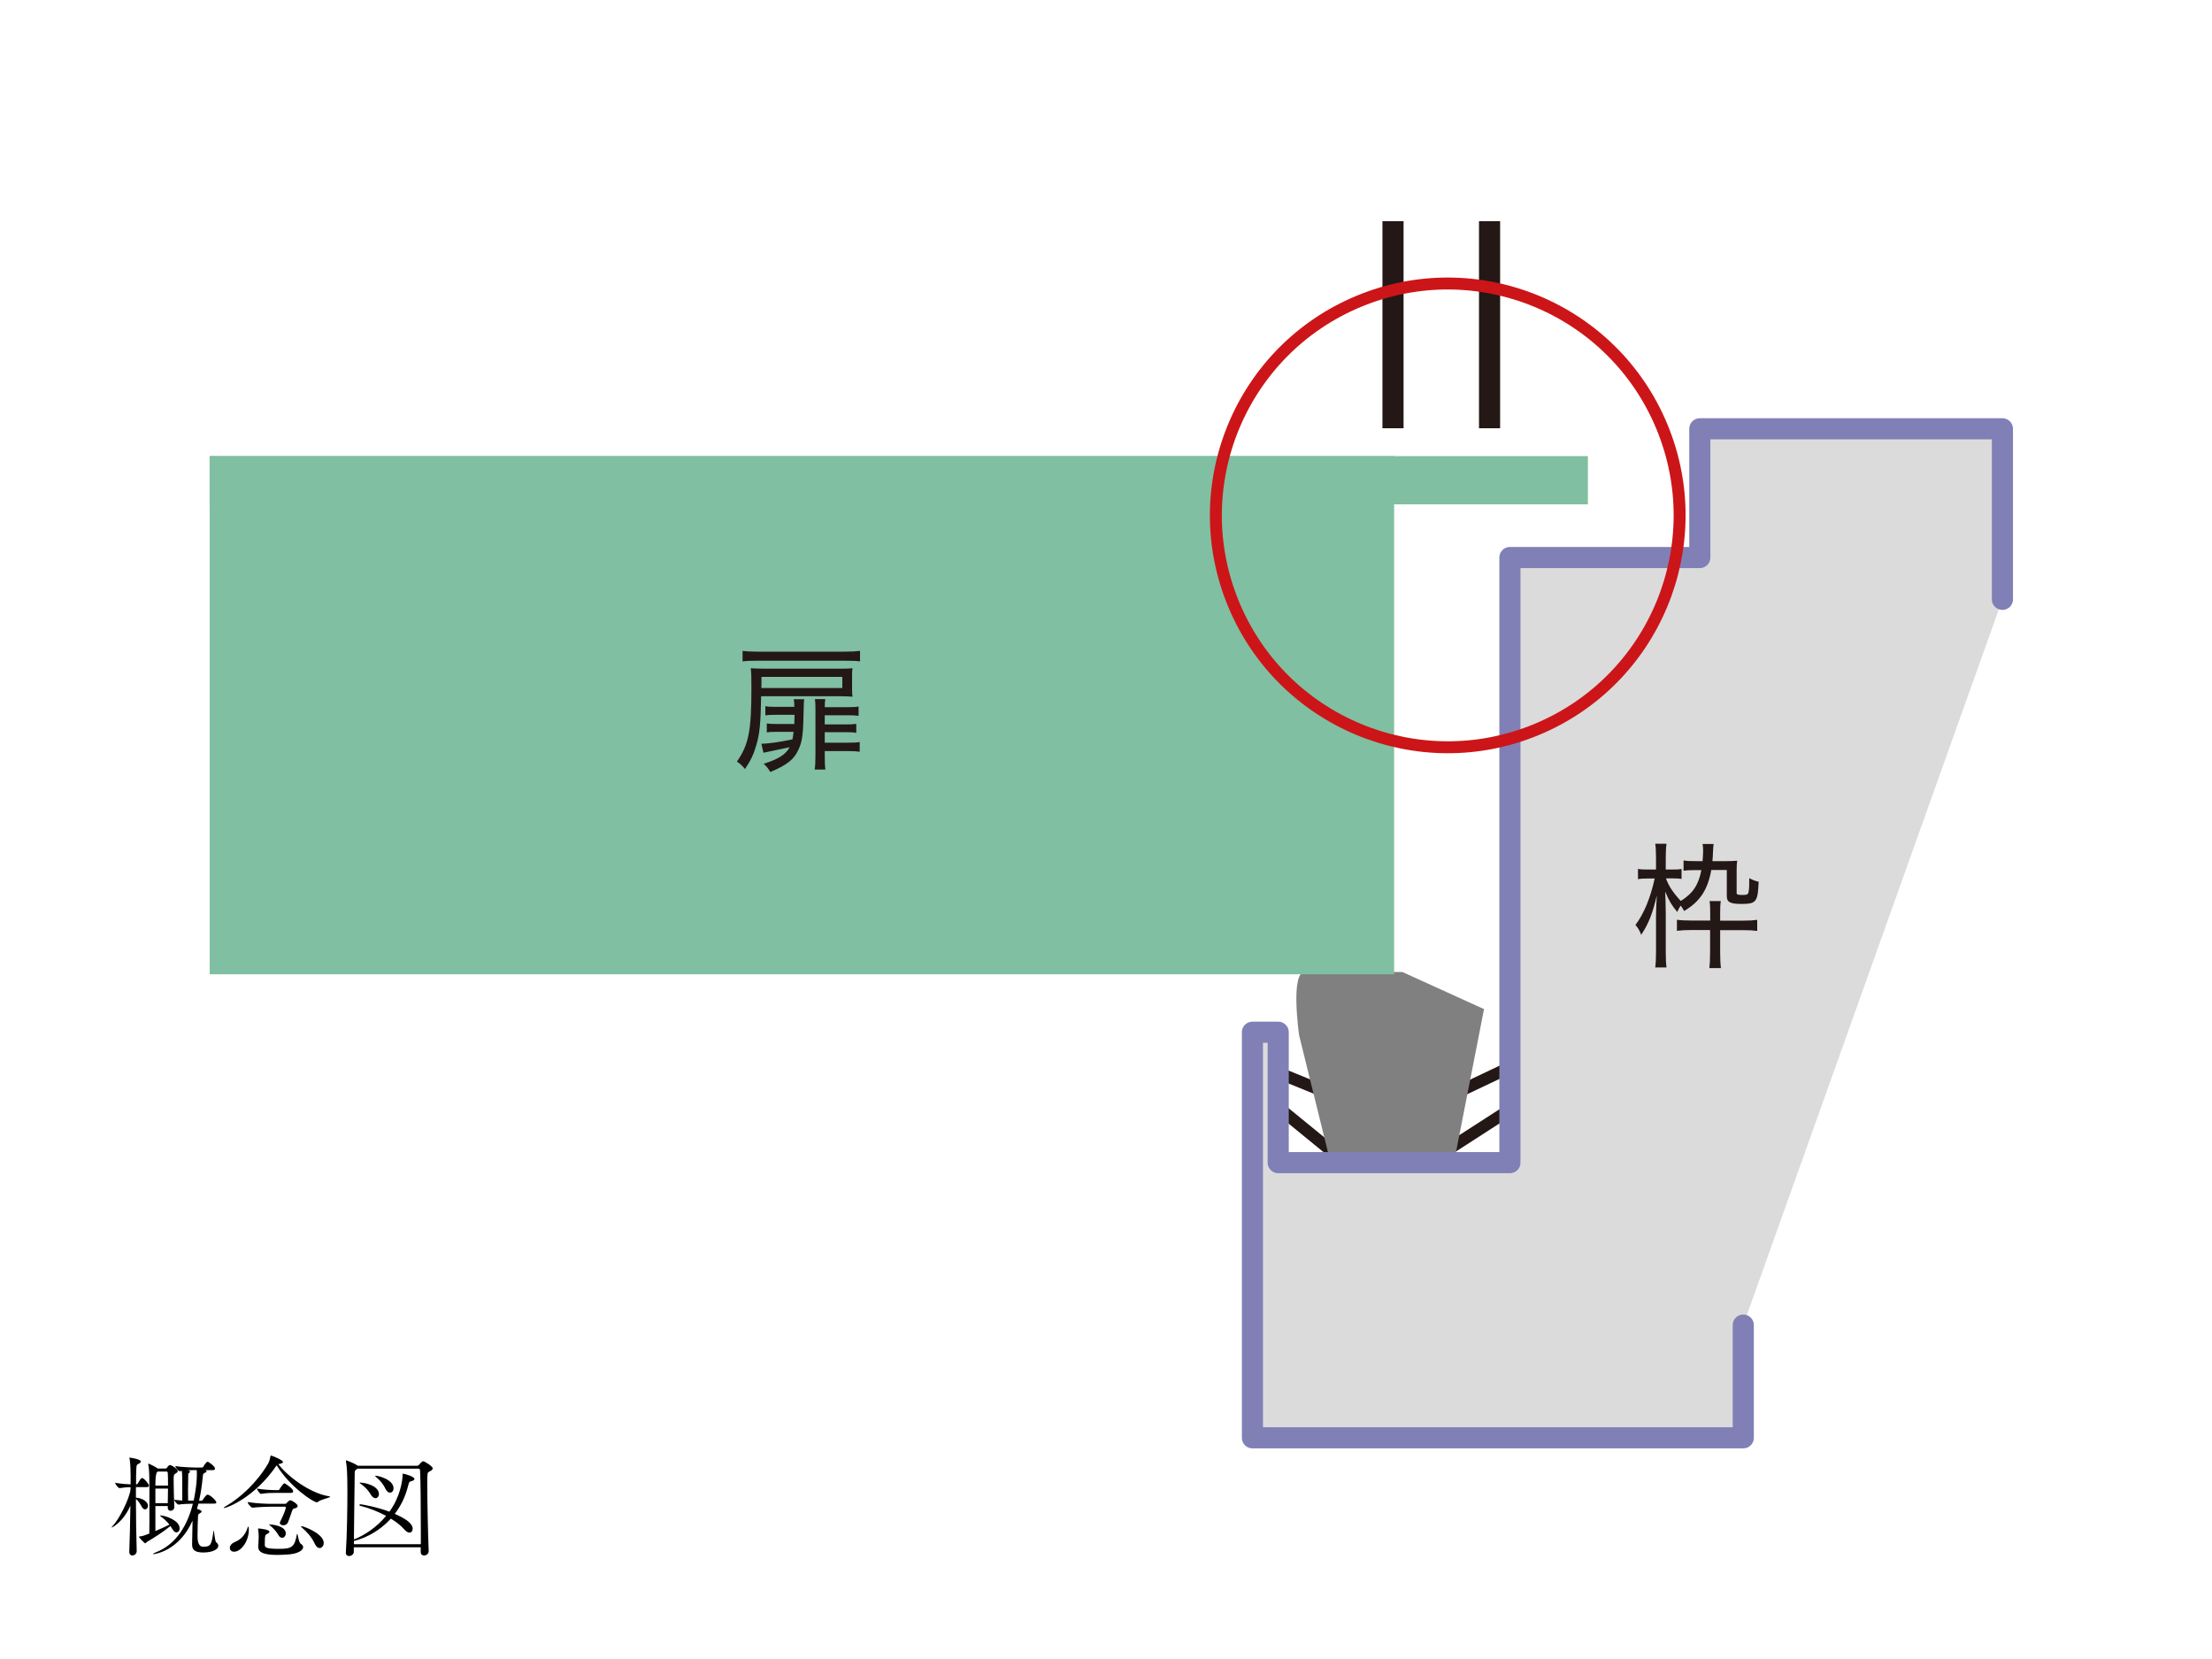
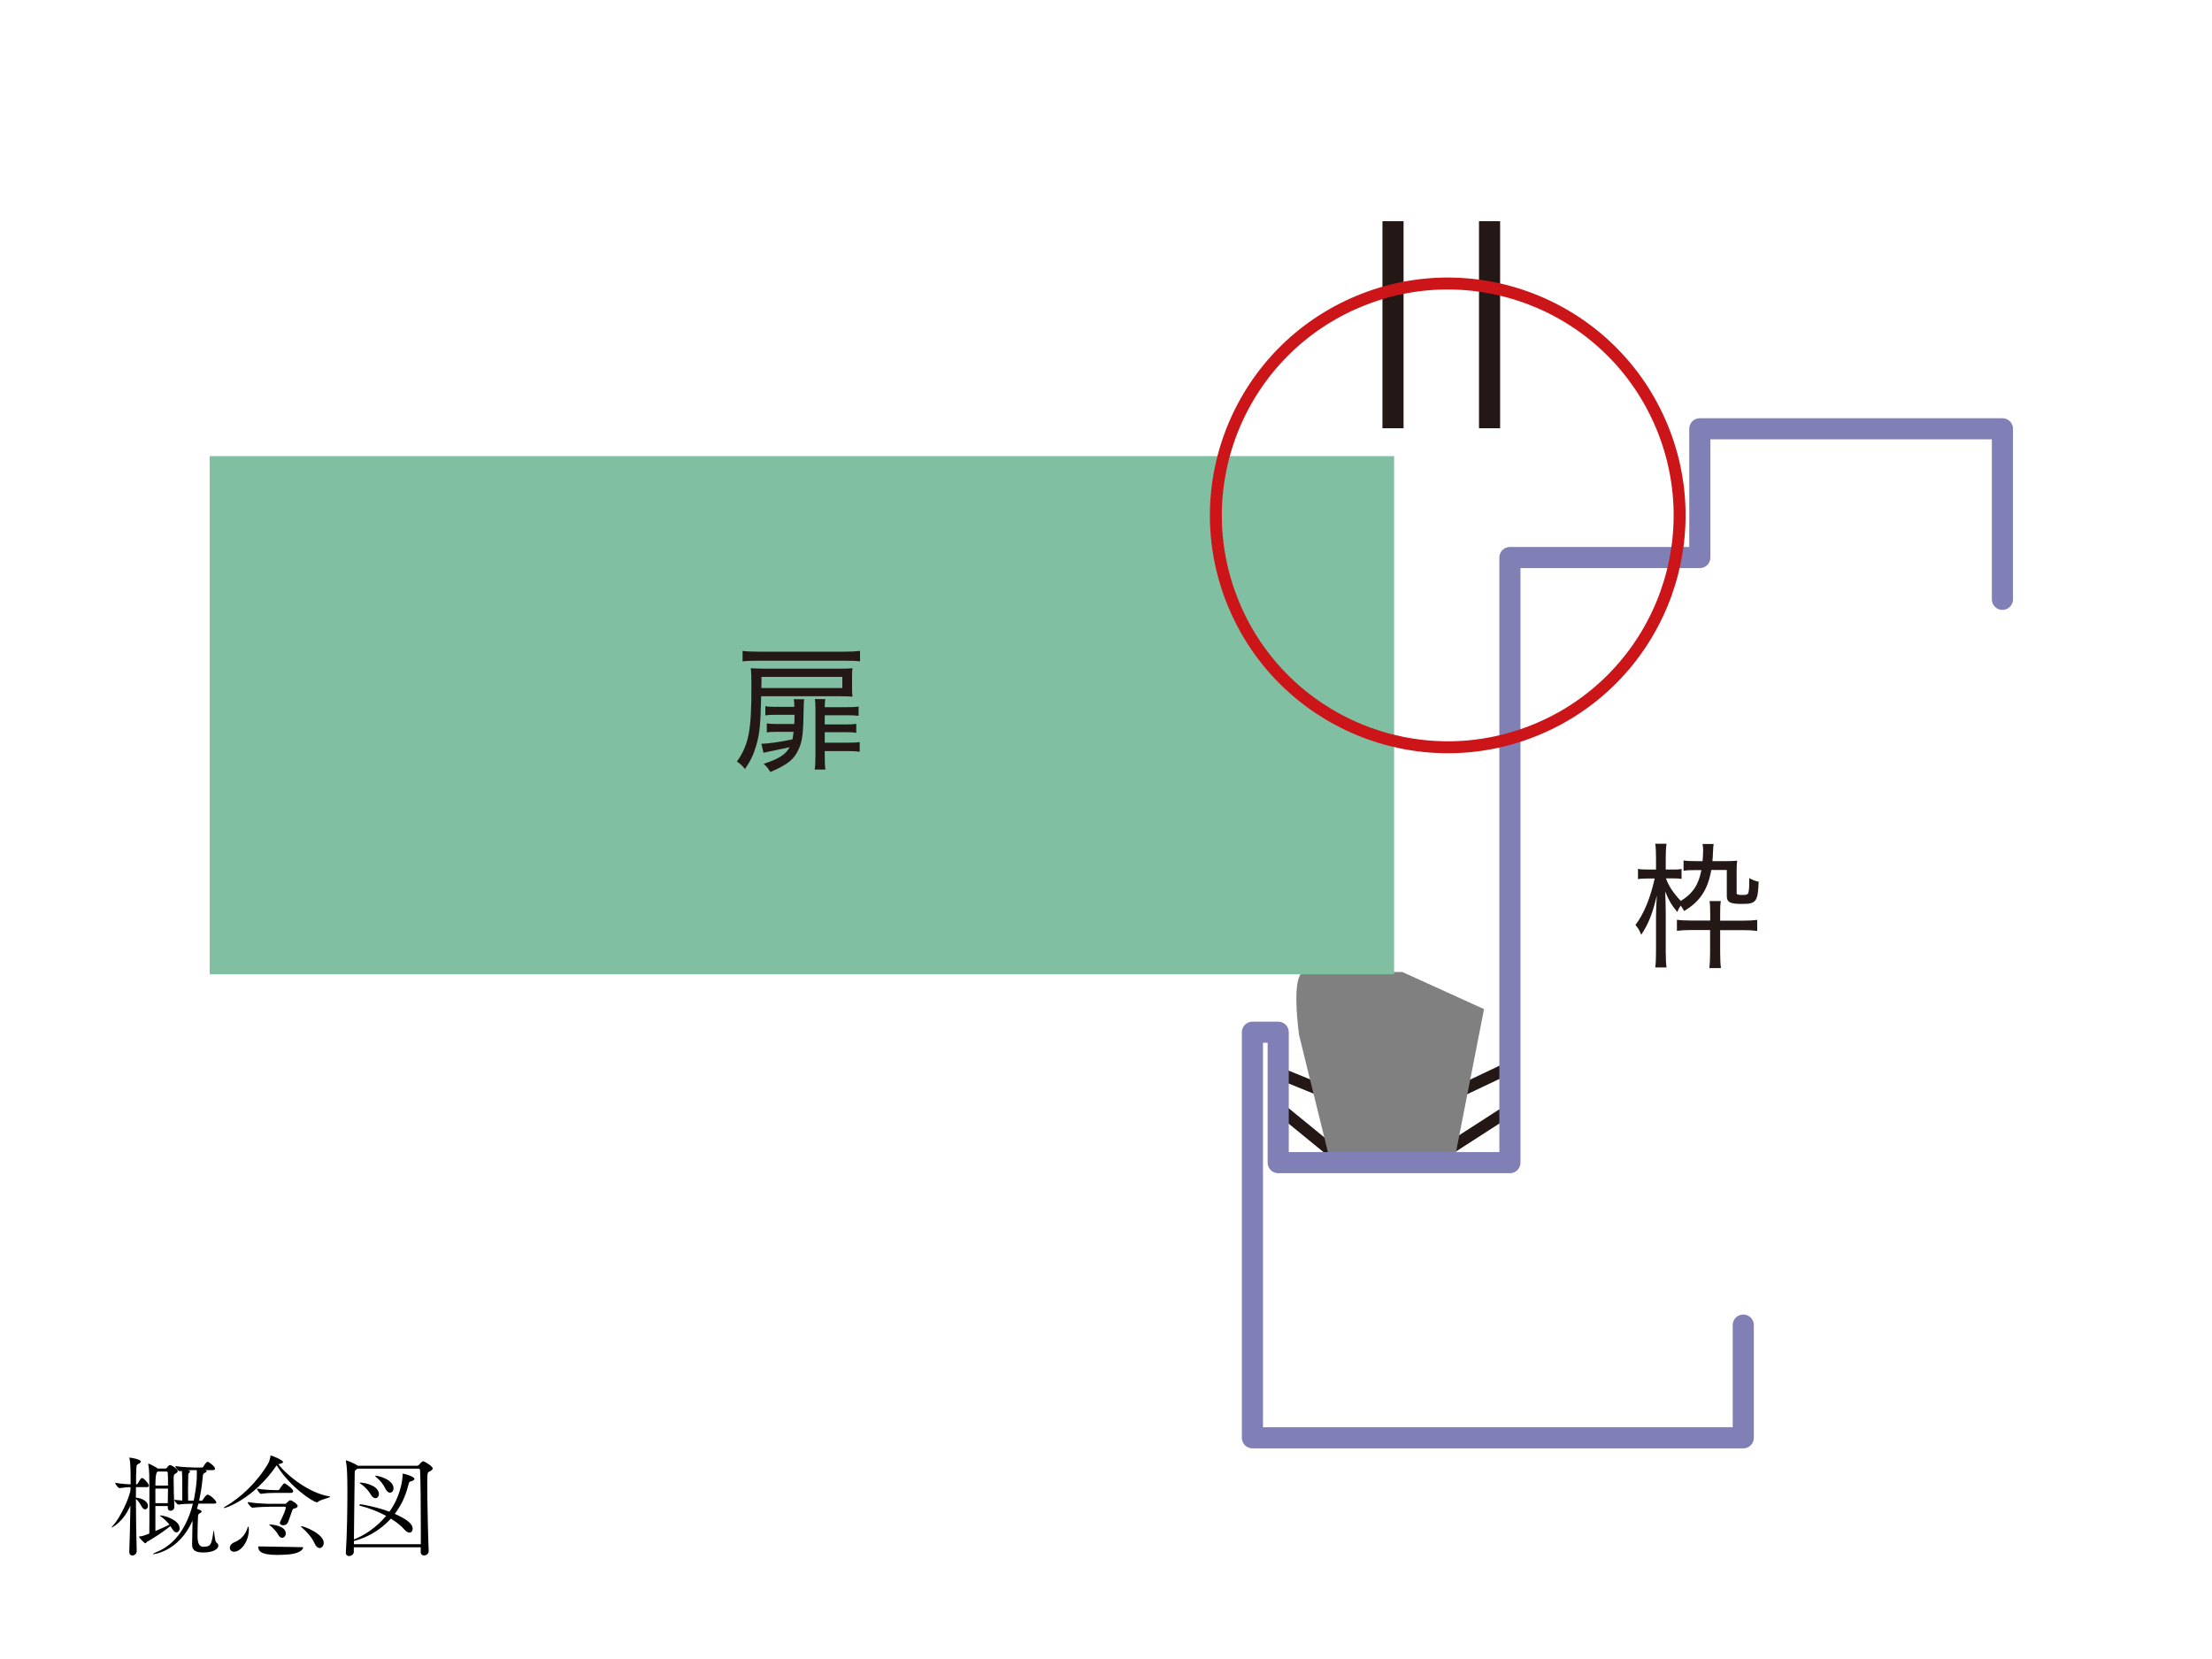
<svg xmlns="http://www.w3.org/2000/svg" id="_レイヤー_2" viewBox="0 0 200 150">
  <defs>
    <style>.cls-1{stroke:#8080b6;stroke-linecap:round;stroke-linejoin:round;}.cls-1,.cls-2,.cls-3,.cls-4,.cls-5{fill:none;}.cls-1,.cls-5{stroke-width:1.91px;}.cls-6{fill:#231815;}.cls-2,.cls-3{stroke-width:1.08px;}.cls-2,.cls-3,.cls-5{stroke-miterlimit:10;}.cls-2,.cls-5{stroke:#231815;}.cls-3{stroke:#cc1518;}.cls-7{fill:#fff;}.cls-8{fill:#dbdbdc;}.cls-9{fill:#80bfa1;}.cls-10{fill:gray;}</style>
  </defs>
  <g id="text">
-     <rect class="cls-7" width="200" height="150" />
    <polyline class="cls-2" points="115.5 96.97 121.39 99.37 130.48 99.37 136.3 96.61" />
    <polyline class="cls-2" points="115.71 100.24 120.52 104.17 130.56 104.17 136.08 100.61" />
    <path class="cls-10" d="M120.3,105.12l-2.84-11.52s-.82-5.72.52-5.72h8.81l7.39,3.36-2.69,13.73-11.2.15Z" />
-     <polygon class="cls-8" points="157.62 119.81 157.62 130 113.24 130 113.24 93.33 115.57 93.33 115.57 105.12 136.52 105.12 136.52 50.41 153.69 50.41 153.69 38.77 181.05 38.77 181.05 54.19 157.62 119.81" />
    <polyline class="cls-1" points="157.62 119.81 157.62 130 113.24 130 113.24 93.33 115.57 93.33 115.57 105.12 136.52 105.12 136.52 50.41 153.69 50.41 153.69 38.77 181.05 38.77 181.05 54.19" />
    <line class="cls-5" x1="125.95" y1="38.72" x2="125.95" y2="20" />
    <line class="cls-5" x1="134.68" y1="38.72" x2="134.68" y2="20" />
-     <rect class="cls-9" x="18.95" y="41.24" width="124.62" height="4.36" />
    <rect class="cls-9" x="18.96" y="41.24" width="107.09" height="46.85" />
    <circle class="cls-3" cx="130.9" cy="46.6" r="20.96" transform="translate(-7.87 53.64) rotate(-22.5)" />
    <path class="cls-6" d="M68.82,62.95c-.05,2.52-.13,3.36-.44,4.43-.23.81-.51,1.4-1.02,2.15-.28-.33-.4-.45-.73-.67,1.07-1.55,1.31-2.76,1.31-6.74,0-1.02-.01-1.24-.06-1.7.34.02.77.04,1.34.04h6.73c.56,0,.8-.01,1.13-.04-.04.23-.04.4-.04.7v1.16c0,.31.01.52.04.71-.35-.02-.62-.04-1.12-.04h-7.14ZM77.76,59.8c-.38-.05-.69-.06-1.38-.06h-7.88c-.64,0-.94.01-1.36.06v-.95c.39.05.79.07,1.36.07h7.88c.62,0,.97-.02,1.38-.07v.95ZM76.16,62.21v-1.01h-7.31v.47c0,.34,0,.38-.01.54h7.32ZM71.82,63.9c0-.24-.01-.45-.05-.68h.94c-.02.22-.04.29-.04.63-.04,2.5-.11,3.13-.46,3.89-.4.91-1.01,1.41-2.56,2.06-.21-.34-.3-.46-.6-.74,1.36-.44,1.97-.83,2.35-1.5q-.61.14-2.37.5l-.19-.81c.68-.02,1.62-.15,2.81-.4.05-.21.05-.29.1-.68h-1.57c-.39,0-.6.01-.85.05v-.81c.27.04.45.05.88.05h1.61c.01-.43.01-.47.02-.83h-1.74c-.43,0-.66.01-.9.05v-.83c.25.05.46.06.91.06h1.72ZM74.57,68.25c0,.69.01,1,.06,1.33h-.97c.05-.32.07-.66.07-1.33v-4.16c0-.38-.01-.63-.05-.88h.94c-.04.24-.05.43-.05.73h2.01c.52,0,.76-.01,1.05-.06v.84c-.31-.04-.56-.05-1-.05h-2.06v.83h1.85c.46,0,.71-.01,1-.05v.81c-.3-.05-.53-.06-1-.06h-1.85v.95h2.13c.53,0,.75-.01,1.03-.06v.88c-.34-.05-.6-.06-1.03-.06h-2.13v.34Z" />
    <path class="cls-6" d="M154.72,78.71c-.33,1.76-1.02,2.81-2.45,3.66-.15-.27-.19-.34-.31-.49-.15.23-.2.32-.31.58-.55-.68-.72-.97-1.09-1.85.02.55.05,1.33.05,1.92v3.5c0,.67.02,1.07.07,1.44h-1.02c.05-.35.07-.83.07-1.44v-3.2c0-.52.04-1.33.07-1.86-.38,1.64-.77,2.6-1.41,3.55-.17-.43-.25-.56-.52-.89.77-1.02,1.35-2.43,1.74-4.2h-.57c-.42,0-.68.01-.94.06v-.93c.23.05.49.06.94.06h.69v-1.07c0-.52-.02-.9-.07-1.26h1.02c-.05.35-.07.73-.07,1.25v1.08h.65c.38,0,.56-.01.78-.05v.9c-.22-.04-.42-.05-.73-.05h-.68c.24.68.64,1.29,1.34,2.04,1.08-.67,1.61-1.45,1.86-2.79h-.45c-.54,0-.83.01-1.16.06v-.93c.32.05.63.06,1.21.06h.51c.02-.31.05-.67.05-.91s-.01-.44-.05-.64h1c-.02.17-.04.29-.06.74-.01.31-.02.52-.05.81h1.22c.41,0,.71-.01,1.02-.04-.04.28-.05.47-.05.89v2.03c0,.14.11.18.55.18.38,0,.5-.06.53-.28.06-.37.06-.51.06-1.24.35.18.56.26.85.32-.07,1.83-.22,2.01-1.55,2.01-1.03,0-1.33-.16-1.33-.71v-2.36h-1.42ZM154.63,82.6c0-.51-.01-.84-.06-1.13h1.02c-.05.29-.06.58-.06,1.11v.66h2.07c.58,0,.91-.02,1.28-.07v1c-.37-.05-.73-.07-1.28-.07h-2.07v2.01c0,.58.02,1.03.07,1.42h-1.05c.05-.4.07-.85.07-1.44v-2h-1.7c-.54,0-.9.02-1.3.07v-1c.36.05.71.07,1.29.07h1.72v-.63Z" />
    <rect class="cls-4" y="140" width="10" height="10" />
    <path d="M13.46,134.33c0,.06-.04.13-.18.13h-.99v.95c.66.06,1.09.4,1.09.74,0,.18-.12.32-.26.32-.1,0-.22-.07-.31-.25-.13-.24-.31-.52-.52-.7,0,1.57.03,3.42.07,4.73h0c0,.24-.21.39-.39.39-.15,0-.28-.1-.28-.33v-.02c.04-1.07.08-2.69.1-4.16-.66,1.51-1.66,1.98-1.68,1.98,0,0-.02,0-.02-.01,0-.02.04-.08.13-.17.59-.62,1.49-2.46,1.58-3.25v-.22c-.28,0-.45.02-.99.09h0c-.12,0-.4-.37-.4-.48.65.1,1.04.13,1.4.14,0-1.07,0-1.88-.1-2.33-.01-.03-.01-.06-.01-.07,0-.02.01-.02.02-.02.06,0,1.02.14,1.02.36,0,.06-.06.12-.17.18-.16.09-.22.07-.24.39-.02.32-.03.85-.03,1.49h.05s.08-.03.11-.08c.25-.43.3-.49.38-.49.02,0,.04,0,.05,0,.26.13.58.58.58.68ZM16.24,138.19c0,.21-.13.36-.29.36-.12,0-.25-.09-.36-.29-.05-.09-.11-.18-.18-.28-.69.56-1.6,1.13-2.12,1.43-.07.04-.09.13-.15.13-.08,0-.57-.51-.57-.6,0-.02.01-.02.04-.02.24-.01.53-.12.65-.17l.24-.09c.01-.54.01-1.68.01-2.75,0-2.75-.01-2.98-.1-3.48,0-.03-.01-.05-.01-.06,0-.02.01-.03.02-.03.1,0,.73.34.85.44h.02s.69,0,.69,0c.04,0,.09-.04.13-.09.1-.15.19-.23.26-.23.1,0,.7.32.7.56,0,.1-.12.16-.21.22-.15.1-.16.13-.16.58,0,.55.03,1.8.06,2.43v.02c0,.21-.18.33-.33.33-.14,0-.26-.08-.26-.28v-.15h-1.12v2.26c.42-.18.89-.38,1.27-.58-.22-.28-.52-.56-.81-.76-.03-.02-.05-.04-.05-.05s.01-.02.05-.02c.39,0,1.73.43,1.73,1.16ZM19.74,139.76c0,.3-.47.61-1.37.61-.85,0-1-.33-1-.71v-.06c0-.23.04-1.73.04-2.11-1.25,2.8-3.49,3.03-3.53,3.03-.03,0-.05,0-.05,0,0-.04.12-.11.25-.16,1.87-.72,2.88-2.49,3.36-4.4-.32,0-.96.02-1.3.08h0c-.11,0-.38-.32-.38-.44.2.03.45.05.72.07,0-.29,0-.41,0-.69v-.44c0-.64,0-1.27-.04-1.55l-.2.03h-.01c-.1,0-.38-.35-.38-.47.58.12,1.75.14,2.06.14h.36s.09-.03.12-.08c0-.02.25-.44.37-.44.02,0,.04,0,.05,0,.1.05.63.4.63.62,0,.07-.04.13-.19.13h-.69c.08.03.12.07.12.1,0,.06-.07.11-.16.15-.17.08-.16.1-.19.39-.07.71-.17,1.43-.33,2.13h.22s.09-.03.12-.08c.08-.14.3-.47.43-.47.2,0,.79.52.79.71,0,.06-.04.1-.19.1h-1.43c-.04.16-.08.31-.13.47l.24.09c.12.05.18.1.18.15,0,.06-.06.11-.18.18-.13.07-.14.1-.15.34-.02.4-.04,1.1-.04,1.72q0,.95.5.95c.72,0,.76-.19.94-1.39.01-.06.02-.08.02-.08.05,0,.09.98.24,1.08.12.09.18.19.18.3ZM15.17,133.18s0-.13-.12-.13h-.79s-.03.04-.05.05q-.16.13-.16,1.22h1.14c0-.47,0-.89-.02-1.14ZM14.05,134.59v1.32h1.12c0-.38.02-.86.02-1.32h-1.14ZM17.8,133.29c0-.15,0-.27-.01-.37-.2,0-.51,0-.82.02.09.02.21.04.21.12,0,.04-.03.09-.09.12-.04.02-.07.05-.07.17,0,.49-.02.9-.02,1.34,0,.31.01.63.01.99.19,0,.37,0,.5,0,.05-.24.29-1.34.29-2.4Z" />
-     <path d="M29.85,135.33c0,.09-.87.25-1.1.46-.03.03-.06.04-.1.04-.33,0-2.47-1.42-3.63-3.34-.01.02-.03.03-.05.06-2.01,2.92-4.5,3.8-4.71,3.8-.02,0-.03,0-.03-.02,0-.02.05-.07.16-.13,1.35-.78,2.84-2.15,3.86-3.88.11-.19.17-.49.21-.66,0-.04,0-.06.02-.06.1,0,1.11.41,1.11.59,0,.14-.42.19-.43.19.77,1.02,2.78,2.62,4.6,2.91.06,0,.09.02.09.04ZM22.5,138.31c0,1.02-.69,1.99-1.34,1.99-.24,0-.38-.16-.38-.35,0-.18.14-.4.46-.53.61-.24.98-.74,1.15-1.3.02-.06.04-.09.05-.09.05,0,.06.12.06.28ZM26.91,136.17c0,.1-.11.18-.26.21-.17.03-.17.07-.24.23-.13.33-.24.72-.37,1.02-.08.2-.26.28-.43.28-.16,0-.31-.09-.31-.21,0-.03.01-.06.02-.09.32-.65.52-1.13.52-1.32,0-.05-.04-.06-.11-.06h-1.22c-.32,0-1.21.03-1.67.09h0c-.14,0-.45-.37-.45-.51.86.14,1.84.16,2.13.16h1.28c.06,0,.08-.04.13-.09.11-.11.23-.23.3-.23.18,0,.69.35.69.52ZM26.5,134.84c0,.07-.04.14-.18.14h-1.43c-.3,0-.84.01-1.3.09h0c-.1,0-.36-.37-.36-.48.58.11,1.38.14,1.69.14h.24s.09-.02.11-.07c.09-.18.36-.54.43-.54,0,0,.03,0,.04,0,.17.08.77.5.77.71ZM27.41,139.89c0,.28-.47.6-1.37.66-.35.02-.7.04-1,.04-1.5,0-1.69-.39-1.69-.73v-.04c.01-.25.04-.64.04-.84,0-.17-.01-.45-.05-.69-.01-.03-.01-.06-.01-.07,0-.02.01-.02.04-.02.08,0,.99.08.99.3,0,.05-.07.12-.19.18-.19.09-.23.12-.23.97,0,.25.05.39,1.3.39,1.14,0,1.39-.17,1.59-1.25.01-.08.03-.11.04-.11.06,0,.13.78.32.9.15.09.22.2.22.31ZM25.84,138.64c0,.22-.15.4-.33.4-.12,0-.26-.08-.36-.28-.13-.26-.47-.62-.73-.83-.07-.06-.11-.09-.11-.1s0,0,.04,0c.15,0,1.49.09,1.49.82ZM29.27,139.5c0,.26-.17.47-.37.47-.15,0-.32-.12-.45-.41-.27-.6-.74-1.09-1.19-1.48-.03-.03-.05-.05-.05-.07,0,0,.02-.02.04-.02.22,0,2.02.68,2.02,1.51Z" />
+     <path d="M29.85,135.33c0,.09-.87.25-1.1.46-.03.03-.06.04-.1.04-.33,0-2.47-1.42-3.63-3.34-.01.02-.03.03-.05.06-2.01,2.92-4.5,3.8-4.71,3.8-.02,0-.03,0-.03-.02,0-.02.05-.07.16-.13,1.35-.78,2.84-2.15,3.86-3.88.11-.19.17-.49.21-.66,0-.04,0-.06.02-.06.1,0,1.11.41,1.11.59,0,.14-.42.19-.43.19.77,1.02,2.78,2.62,4.6,2.91.06,0,.09.02.09.04ZM22.5,138.31c0,1.02-.69,1.99-1.34,1.99-.24,0-.38-.16-.38-.35,0-.18.14-.4.46-.53.61-.24.98-.74,1.15-1.3.02-.06.04-.09.05-.09.05,0,.06.12.06.28ZM26.91,136.17c0,.1-.11.18-.26.21-.17.03-.17.07-.24.23-.13.33-.24.72-.37,1.02-.08.2-.26.28-.43.28-.16,0-.31-.09-.31-.21,0-.03.01-.06.02-.09.32-.65.52-1.13.52-1.32,0-.05-.04-.06-.11-.06h-1.22c-.32,0-1.21.03-1.67.09h0c-.14,0-.45-.37-.45-.51.86.14,1.84.16,2.13.16h1.28c.06,0,.08-.04.13-.09.11-.11.23-.23.3-.23.18,0,.69.35.69.52ZM26.5,134.84c0,.07-.04.14-.18.14h-1.43c-.3,0-.84.01-1.3.09h0c-.1,0-.36-.37-.36-.48.58.11,1.38.14,1.69.14h.24s.09-.02.11-.07c.09-.18.36-.54.43-.54,0,0,.03,0,.04,0,.17.08.77.5.77.71ZM27.41,139.89c0,.28-.47.6-1.37.66-.35.02-.7.04-1,.04-1.5,0-1.69-.39-1.69-.73v-.04ZM25.84,138.64c0,.22-.15.4-.33.4-.12,0-.26-.08-.36-.28-.13-.26-.47-.62-.73-.83-.07-.06-.11-.09-.11-.1s0,0,.04,0c.15,0,1.49.09,1.49.82ZM29.27,139.5c0,.26-.17.47-.37.47-.15,0-.32-.12-.45-.41-.27-.6-.74-1.09-1.19-1.48-.03-.03-.05-.05-.05-.07,0,0,.02-.02.04-.02.22,0,2.02.68,2.02,1.51Z" />
    <path d="M39.12,132.78c0,.11-.13.19-.31.28-.16.08-.18.09-.18,1.08,0,1.54.07,4.72.13,6.08v.02c0,.25-.22.4-.42.4-.16,0-.3-.1-.3-.31v-.43h-6.05v.41c0,.23-.23.38-.43.38-.16,0-.29-.09-.29-.3v-.04c.1-1.46.14-3.8.14-5.53,0-.4-.01-.76-.01-1.08,0-.28-.03-1.19-.12-1.6,0-.03,0-.05,0-.07,0-.02,0-.03.02-.03.06,0,.76.28,1.02.46l.04.03h5.38s.11-.04.15-.09c.02-.02.24-.32.38-.32.1,0,.86.45.86.66ZM38.05,138.44c0-2.12-.02-4.56-.07-5.51,0-.07-.06-.14-.13-.14h-5.53l-.08.06c-.17.11-.17.16-.17.43,0,.75-.06,3.71-.07,5.91.93-.36,2.04-1.08,2.91-2.13-.72-.39-1.55-.72-2.34-.91-.05,0-.07-.04-.07-.07,0-.04.03-.07.09-.07.13,0,1.54.26,2.62.67.99-1.36,1.19-2.85,1.19-3.32,0-.11,0-.12.02-.12.07,0,1.05.24,1.05.48,0,.08-.09.15-.26.2-.18.05-.21.01-.32.46-.25.98-.67,1.81-1.2,2.5.99.43,1.62.86,1.62,1.34,0,.2-.11.35-.29.35-.13,0-.29-.08-.46-.28-.28-.33-.71-.67-1.22-.98-.97,1.07-2.2,1.73-3.34,2.02v.29h6.05v-1.18ZM34.26,135.09c0,.21-.14.37-.31.37-.14,0-.3-.1-.44-.35-.15-.27-.46-.65-.89-.94-.07-.05-.11-.08-.11-.1,0,0,.02-.02.06-.02.44,0,1.69.29,1.69,1.04ZM35.58,134.57c0,.23-.14.39-.31.39-.15,0-.31-.11-.44-.39-.13-.29-.41-.68-.81-1.01-.06-.05-.1-.09-.1-.11,0,0,.02-.02.05-.02.24,0,1.61.34,1.61,1.14Z" />
  </g>
</svg>